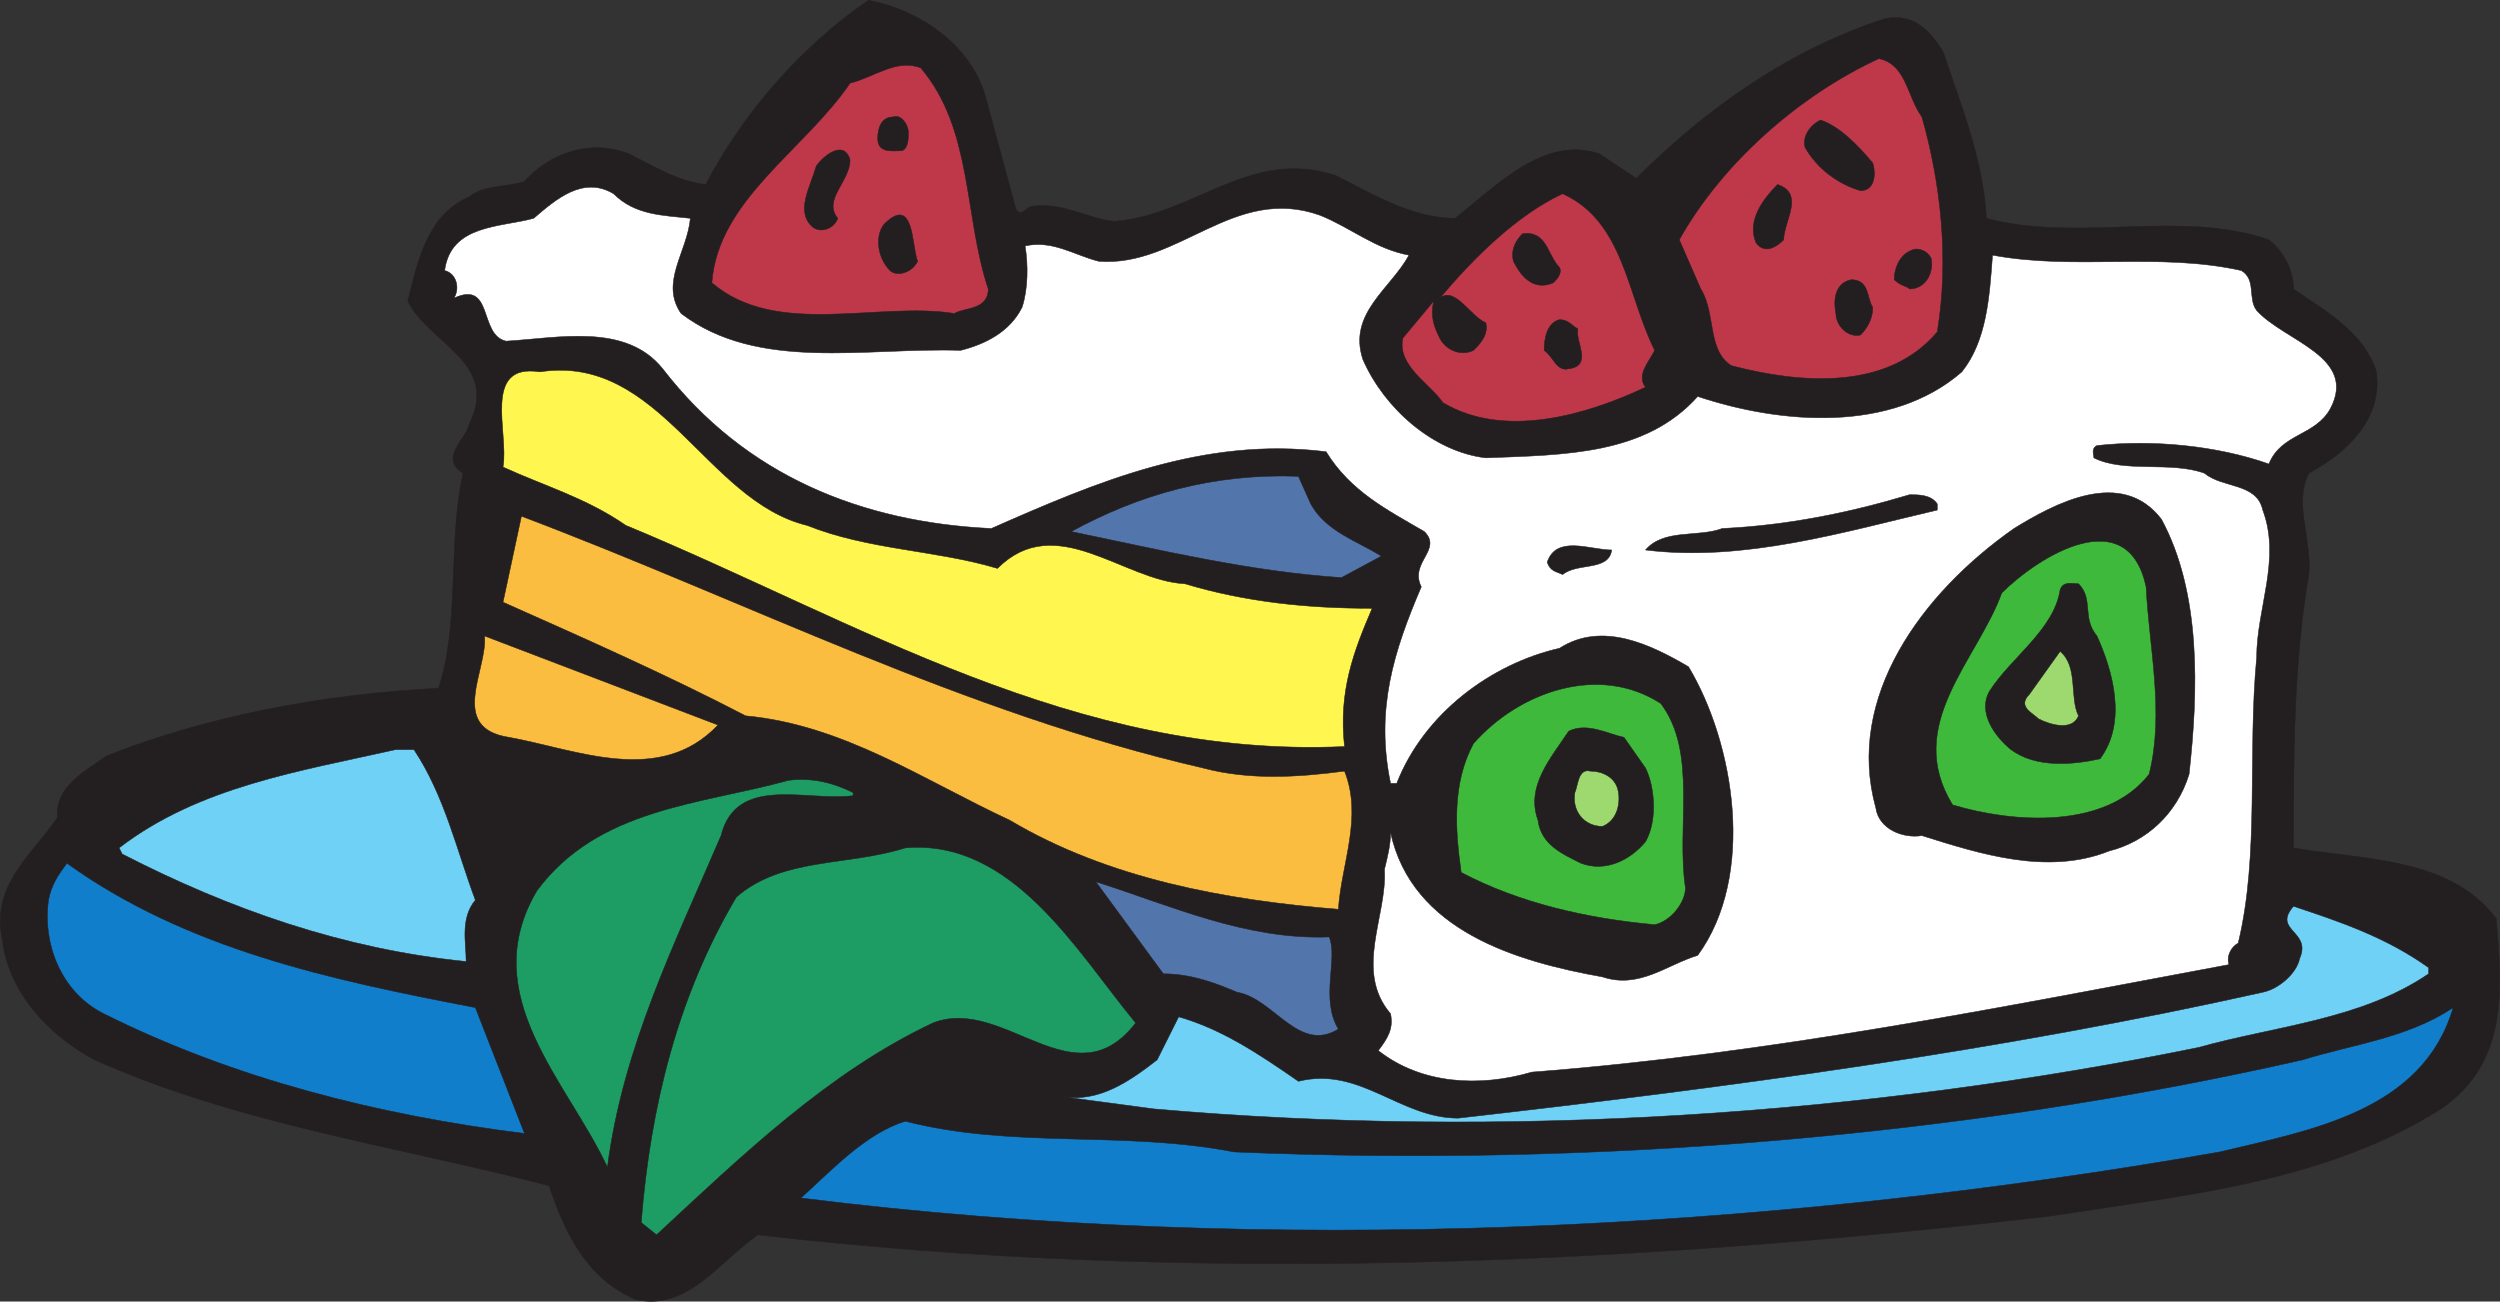
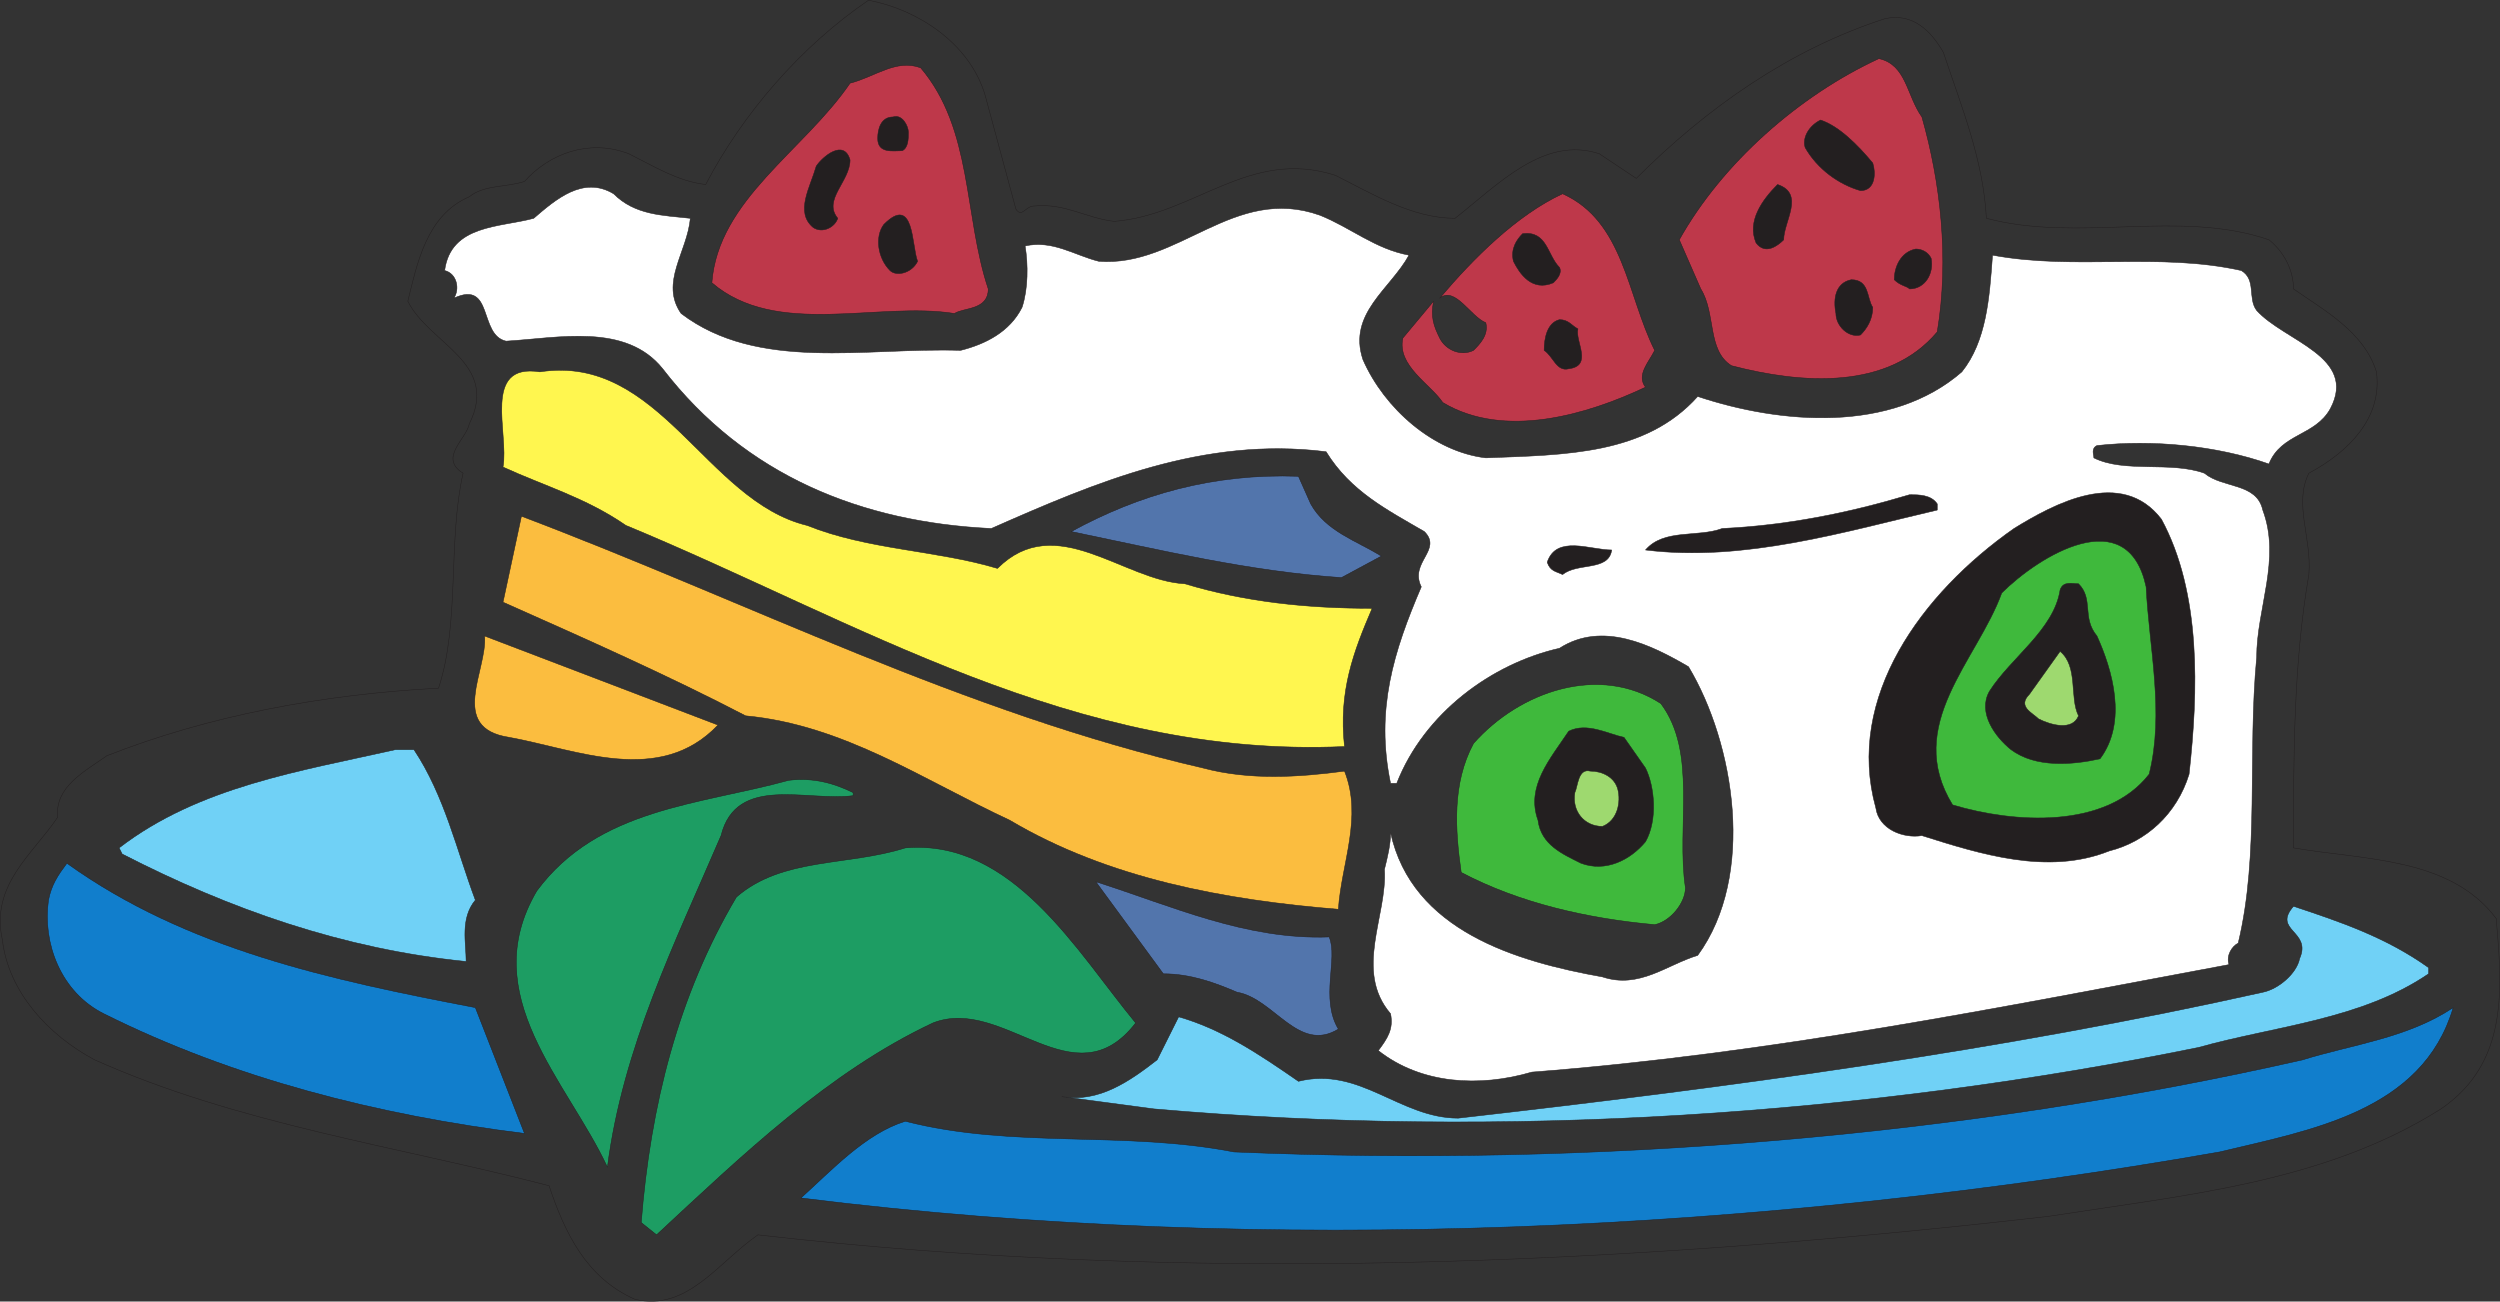
<svg xmlns="http://www.w3.org/2000/svg" width="610.514" height="317.841">
  <rect width="100%" height="100%" fill="#333333" stroke="none" />
-   <path fill="#231f20" fill-rule="evenodd" d="m240.588 23.309 7.5 27.75c1.5 2.25 2.25-.75 4.5-.75 7.5-.75 12.75 3 19.5 3.75 19.5-1.5 33-18 54-11.25 9 4.5 18.75 10.5 29.25 10.5 10.5-8.25 21.75-20.25 35.25-15.75l9 6c17.25-17.25 37.5-31.5 60.75-39 6.75-1.5 11.25 3 14.25 8.25 4.5 13.5 9.75 26.25 10.5 40.5 22.5 6 47.25-2.25 69 5.25 3.75 3 6 7.5 6 12 7.5 5.25 17.25 10.5 20.25 20.25 1.5 11.25-6.75 19.5-16.5 24.75-3.75 7.5.75 15.75 0 24.75-3.75 21.75-3.75 44.25-3.75 66.75 17.25 3 38.25 2.25 49.5 17.25 1.5 17.25 3 35.25-13.5 46.5-28.5 18-62.25 21-96 26.25-105 12-210.75 16.5-315 4.5-9.75 6.75-17.25 18.75-30 15.75-12-5.25-17.25-16.5-21-27.75-37.5-9.75-75.75-15-111-30.75-11.25-6-21-16.5-22.5-29.25-3-13.5 7.5-21 13.5-30-.75-7.5 6.75-11.25 12-15 24.75-9.75 52.5-15 81-16.5 5.25-15.75 2.25-36 6-52.5-6-3.75.75-8.25 1.5-12 7.5-15-9.75-19.5-15-30 2.25-9 4.5-21 15-25.5 3.75-3 9-2.25 13.5-3.75 6-6.75 15.75-10.5 25.5-6.75 6 3 12 6.75 18.75 7.5 9-17.25 23.25-33.75 39.75-45 12 2.25 24.75 10.5 28.5 23.25" />
  <path fill="none" stroke="#231f20" stroke-linecap="round" stroke-linejoin="round" stroke-miterlimit="10" stroke-width=".12" d="m240.588 23.309 7.5 27.75c1.5 2.25 2.25-.75 4.5-.75 7.5-.75 12.75 3 19.5 3.75 19.5-1.5 33-18 54-11.25 9 4.5 18.75 10.5 29.25 10.5 10.5-8.25 21.75-20.25 35.25-15.75l9 6c17.25-17.25 37.5-31.5 60.75-39 6.75-1.5 11.25 3 14.25 8.25 4.5 13.5 9.75 26.25 10.5 40.5 22.5 6 47.25-2.25 69 5.25 3.75 3 6 7.5 6 12 7.5 5.25 17.25 10.5 20.25 20.25 1.5 11.25-6.75 19.5-16.5 24.75-3.75 7.5.75 15.75 0 24.75-3.75 21.75-3.75 44.25-3.75 66.75 17.25 3 38.25 2.25 49.5 17.25 1.5 17.25 3 35.25-13.5 46.5-28.5 18-62.25 21-96 26.25-105 12-210.75 16.5-315 4.5-9.75 6.75-17.25 18.75-30 15.75-12-5.25-17.25-16.5-21-27.75-37.5-9.75-75.75-15-111-30.75-11.25-6-21-16.5-22.5-29.25-3-13.5 7.5-21 13.5-30-.75-7.5 6.75-11.25 12-15 24.75-9.75 52.5-15 81-16.5 5.25-15.75 2.25-36 6-52.5-6-3.75.75-8.25 1.5-12 7.5-15-9.75-19.5-15-30 2.25-9 4.5-21 15-25.5 3.75-3 9-2.25 13.5-3.75 6-6.75 15.75-10.5 25.5-6.75 6 3 12 6.75 18.75 7.5 9-17.25 23.25-33.75 39.75-45 12 2.25 24.75 10.5 28.5 23.25zm0 0" />
  <path fill="#be384a" fill-rule="evenodd" d="M469.338 28.559c4.5 15.75 6.75 34.5 3.75 52.5-12 14.25-33 12.75-50.25 8.25-6-3.75-3.75-12.75-7.5-18.75l-5.25-12c10.5-18.75 29.25-35.25 48.75-44.25 6.75 1.5 6.75 9 10.5 14.25" />
  <path fill="none" stroke="#231f20" stroke-linecap="round" stroke-linejoin="round" stroke-miterlimit="10" stroke-width=".12" d="M469.338 28.559c4.5 15.75 6.75 34.5 3.75 52.5-12 14.25-33 12.75-50.25 8.25-6-3.75-3.75-12.75-7.5-18.75l-5.25-12c10.5-18.75 29.25-35.25 48.75-44.25 6.75 1.5 6.75 9 10.5 14.25zm0 0" />
  <path fill="#be384a" fill-rule="evenodd" d="M241.338 70.559c0 5.25-6 4.5-8.25 6-18.75-3-43.5 6-59.25-7.5 1.5-20.25 22.5-32.25 33.75-48.75 6-1.5 11.25-6 17.25-3.75 12.75 15 10.5 36 16.5 54" />
  <path fill="none" stroke="#231f20" stroke-linecap="round" stroke-linejoin="round" stroke-miterlimit="10" stroke-width=".12" d="M241.338 70.559c0 5.25-6 4.5-8.25 6-18.75-3-43.5 6-59.25-7.5 1.5-20.25 22.5-32.25 33.75-48.75 6-1.5 11.25-6 17.25-3.75 12.75 15 10.5 36 16.5 54zm0 0" />
  <path fill="#231f20" fill-rule="evenodd" d="M221.838 32.309c0 1.5 0 3.75-1.5 4.5-2.25 0-6 .75-6-3 0-2.25.75-5.25 3.75-5.25 2.25-.75 3.75 2.25 3.75 3.75" />
  <path fill="none" stroke="#231f20" stroke-linecap="round" stroke-linejoin="round" stroke-miterlimit="10" stroke-width=".12" d="M221.838 32.309c0 1.5 0 3.75-1.5 4.5-2.25 0-6 .75-6-3 0-2.25.75-5.25 3.75-5.25 2.25-.75 3.75 2.25 3.75 3.75zm0 0" />
  <path fill="#231f20" fill-rule="evenodd" d="M457.338 39.809c.75 2.25.75 6.75-3 6.75-5.25-1.5-10.5-5.25-13.5-10.5-.75-2.25.75-5.25 3.75-6.75 4.5 1.5 9 6 12.75 10.5" />
  <path fill="none" stroke="#231f20" stroke-linecap="round" stroke-linejoin="round" stroke-miterlimit="10" stroke-width=".12" d="M457.338 39.809c.75 2.25.75 6.75-3 6.75-5.25-1.5-10.5-5.25-13.5-10.5-.75-2.25.75-5.25 3.75-6.75 4.5 1.5 9 6 12.75 10.5zm0 0" />
  <path fill="#231f20" fill-rule="evenodd" d="M207.588 39.059c0 5.25-6.75 9.75-3 14.25-.75 2.25-3.75 3.75-6 2.25-4.5-3.75-.75-9.75.75-15 1.5-2.25 6.75-6.75 8.25-1.5" />
  <path fill="none" stroke="#231f20" stroke-linecap="round" stroke-linejoin="round" stroke-miterlimit="10" stroke-width=".12" d="M207.588 39.059c0 5.25-6.75 9.75-3 14.25-.75 2.25-3.75 3.75-6 2.25-4.5-3.75-.75-9.75.75-15 1.5-2.25 6.75-6.75 8.25-1.5zm0 0" />
  <path fill="#231f20" fill-rule="evenodd" d="M435.588 58.559c-1.5 1.5-4.5 3.75-6.75.75-2.25-5.25 1.5-10.5 5.25-14.25 6.75 2.25 1.5 9 1.5 13.5" />
  <path fill="none" stroke="#231f20" stroke-linecap="round" stroke-linejoin="round" stroke-miterlimit="10" stroke-width=".12" d="M435.588 58.559c-1.5 1.5-4.5 3.75-6.75.75-2.25-5.25 1.5-10.5 5.25-14.25 6.75 2.25 1.5 9 1.5 13.5zm0 0" />
  <path fill="#fff" fill-rule="evenodd" d="M168.588 53.309c-.75 8.25-7.5 15.75-2.25 23.25 18.75 14.25 45 8.25 68.25 9 6-1.5 12-4.5 15-10.5 1.5-4.5 1.5-10.5.75-15 6.75-1.5 12 2.25 18 3.75 19.5 1.5 33-18.75 54-11.25 7.5 3 13.5 8.25 21.75 9.75-4.5 8.25-15 14.25-11.25 25.5 5.25 12 17.25 22.5 30 24 19.5-.75 39-.75 51.75-15 20.25 6.75 47.25 9 64.5-6 6-7.5 6.75-18 7.5-28.5 20.25 3.75 40.5-.75 60.75 3.75 3.75 2.25 1.5 6.75 3.75 9.75 6.75 7.5 24.75 11.25 18 24-3.75 6.75-12 6-15 13.5-12.75-4.5-28.5-6-42-4.5-1.5.75-.75 2.25-.75 3 7.5 3.75 18.75.75 27 3.75 4.5 3.75 12.75 2.25 14.25 9 4.5 12-1.5 24-1.5 36-2.25 24 .75 48-4.5 69.75-1.5.75-3 3-2.25 5.25-56.25 10.5-111.75 21.75-170.25 26.25-12.75 3.75-27 3-37.5-5.25 2.25-3 3.75-5.25 3-9-9-10.5-.75-24-1.5-35.25.75-3 1.5-6 1.5-9 5.25 24 30.75 31.5 51.75 35.25 9 3 15.75-3 23.25-5.25 14.25-19.5 9-51.75-2.25-70.5-9-5.25-21-11.25-31.5-4.5-16.5 3.75-33 15.75-39.75 33h-1.5c-3.75-18 .75-32.25 7.5-48-3-6 5.25-9 .75-13.5-9-5.25-18-9.75-24-19.5-30-3.75-56.25 7.5-81.75 18.75-31.5-1.5-60-12.75-80.25-39-9-11.25-25.5-7.5-38.25-6.75-6.75-1.5-3-15-12.75-10.5 1.5-2.25.75-6-2.25-6.75 1.5-11.25 13.5-10.5 21.75-12.75 5.25-4.5 12-10.5 19.5-6 5.25 5.25 12 5.25 18.75 6" />
  <path fill="none" stroke="#231f20" stroke-linecap="round" stroke-linejoin="round" stroke-miterlimit="10" stroke-width=".12" d="M168.588 53.309c-.75 8.25-7.5 15.75-2.25 23.25 18.75 14.25 45 8.25 68.25 9 6-1.5 12-4.5 15-10.5 1.5-4.5 1.5-10.5.75-15 6.75-1.5 12 2.25 18 3.75 19.5 1.5 33-18.75 54-11.25 7.5 3 13.5 8.25 21.75 9.75-4.5 8.25-15 14.25-11.25 25.5 5.25 12 17.25 22.5 30 24 19.5-.75 39-.75 51.75-15 20.25 6.75 47.25 9 64.5-6 6-7.5 6.75-18 7.5-28.5 20.25 3.75 40.5-.75 60.75 3.75 3.75 2.25 1.5 6.75 3.75 9.75 6.75 7.5 24.75 11.25 18 24-3.75 6.75-12 6-15 13.5-12.75-4.5-28.5-6-42-4.5-1.5.75-.75 2.25-.75 3 7.5 3.75 18.75.75 27 3.75 4.5 3.75 12.75 2.25 14.25 9 4.5 12-1.5 24-1.5 36-2.25 24 .75 48-4.5 69.75-1.5.75-3 3-2.25 5.25-56.25 10.5-111.75 21.75-170.25 26.25-12.75 3.75-27 3-37.5-5.25 2.25-3 3.75-5.25 3-9-9-10.5-.75-24-1.5-35.25.75-3 1.5-6 1.5-9 5.25 24 30.75 31.5 51.75 35.25 9 3 15.75-3 23.25-5.25 14.25-19.5 9-51.75-2.25-70.5-9-5.25-21-11.25-31.5-4.5-16.5 3.75-33 15.75-39.75 33h-1.5c-3.75-18 .75-32.25 7.5-48-3-6 5.25-9 .75-13.5-9-5.25-18-9.75-24-19.5-30-3.75-56.25 7.5-81.75 18.75-31.5-1.5-60-12.75-80.25-39-9-11.25-25.5-7.5-38.25-6.75-6.75-1.5-3-15-12.75-10.5 1.5-2.25.75-6-2.25-6.75 1.5-11.25 13.5-10.5 21.75-12.75 5.25-4.5 12-10.5 19.5-6 5.25 5.25 12 5.25 18.75 6zm0 0" />
  <path fill="#be384a" fill-rule="evenodd" d="M404.088 85.559c-1.5 3-4.5 6-2.25 9-14.25 6.75-34.5 12.75-49.5 3.75-3-4.5-11.25-9-9.75-15.75l7.5-9c-.75 3.75 0 6 1.5 9s5.25 4.5 8.25 3c1.5-1.5 3.75-3.75 3-6.75-3.75-1.5-7.5-9-11.25-6 8.25-9.75 18.75-20.25 30-25.5 15 6.75 15.75 24.75 22.5 38.25" />
  <path fill="none" stroke="#231f20" stroke-linecap="round" stroke-linejoin="round" stroke-miterlimit="10" stroke-width=".12" d="M404.088 85.559c-1.5 3-4.5 6-2.25 9-14.25 6.75-34.5 12.75-49.5 3.75-3-4.5-11.25-9-9.75-15.75l7.5-9c-.75 3.75 0 6 1.5 9s5.25 4.5 8.25 3c1.5-1.5 3.75-3.75 3-6.75-3.75-1.5-7.5-9-11.25-6 8.25-9.75 18.75-20.25 30-25.5 15 6.75 15.75 24.75 22.5 38.25zm0 0" />
  <path fill="#231f20" fill-rule="evenodd" d="M224.088 63.809c-1.5 3-5.25 3.75-6.75 2.25-3-3-3.75-8.25-1.5-11.25 7.5-7.5 6.75 5.25 8.25 9" />
  <path fill="none" stroke="#231f20" stroke-linecap="round" stroke-linejoin="round" stroke-miterlimit="10" stroke-width=".12" d="M224.088 63.809c-1.5 3-5.25 3.75-6.75 2.25-3-3-3.75-8.25-1.5-11.25 7.5-7.5 6.75 5.25 8.25 9zm0 0" />
  <path fill="#231f20" fill-rule="evenodd" d="M380.838 65.309c.75 1.5-.75 3-1.5 3.75-5.25 2.25-8.25-2.25-9.75-5.25-.75-3 .75-5.25 2.25-6.75 6-.75 6 5.25 9 8.25" />
  <path fill="none" stroke="#231f20" stroke-linecap="round" stroke-linejoin="round" stroke-miterlimit="10" stroke-width=".12" d="M380.838 65.309c.75 1.5-.75 3-1.5 3.75-5.25 2.25-8.25-2.25-9.75-5.25-.75-3 .75-5.25 2.25-6.75 6-.75 6 5.25 9 8.25zm0 0" />
  <path fill="#231f20" fill-rule="evenodd" d="M471.588 63.059c.75 3.75-1.5 7.5-5.25 7.5-.75-.75-2.25-.75-3.75-2.25 0-3 1.5-6.75 5.25-7.5 1.5 0 3 .75 3.75 2.25" />
  <path fill="none" stroke="#231f20" stroke-linecap="round" stroke-linejoin="round" stroke-miterlimit="10" stroke-width=".12" d="M471.588 63.059c.75 3.75-1.5 7.5-5.25 7.5-.75-.75-2.25-.75-3.75-2.25 0-3 1.5-6.75 5.25-7.5 1.5 0 3 .75 3.75 2.25zm0 0" />
  <path fill="#231f20" fill-rule="evenodd" d="M457.338 75.059c0 3-1.5 5.25-3 6.75-3 .75-6-2.25-6-5.25-.75-3.75 0-7.5 3.75-8.25 4.5 0 3.75 4.5 5.25 6.75" />
  <path fill="none" stroke="#231f20" stroke-linecap="round" stroke-linejoin="round" stroke-miterlimit="10" stroke-width=".12" d="M457.338 75.059c0 3-1.5 5.25-3 6.75-3 .75-6-2.25-6-5.25-.75-3.75 0-7.5 3.75-8.25 4.5 0 3.75 4.5 5.25 6.75zm0 0" />
  <path fill="#231f20" fill-rule="evenodd" d="M385.338 80.309c-.75 3 3.75 9-2.25 9.75-3 .75-3.75-3-6-4.5 0-3 .75-6.75 3.75-7.5 2.25 0 3 1.5 4.5 2.25" />
  <path fill="none" stroke="#231f20" stroke-linecap="round" stroke-linejoin="round" stroke-miterlimit="10" stroke-width=".12" d="M385.338 80.309c-.75 3 3.75 9-2.25 9.75-3 .75-3.75-3-6-4.5 0-3 .75-6.75 3.75-7.5 2.25 0 3 1.5 4.5 2.25zm0 0" />
  <path fill="#fff64f" fill-rule="evenodd" d="M197.088 128.309c15 6 31.5 6 46.5 10.5 14.25-14.25 30.75 3 45.75 3.75 15 4.5 30 6 45.75 6-4.5 10.5-8.25 20.25-6.75 33.75-66 3-119.25-30.75-175.5-54-9.75-6.75-20.25-9.75-30-14.25 1.5-8.25-5.25-25.5 9-23.25 29.25-4.5 40.5 31.5 65.25 37.5" />
  <path fill="none" stroke="#231f20" stroke-linecap="round" stroke-linejoin="round" stroke-miterlimit="10" stroke-width=".12" d="M197.088 128.309c15 6 31.5 6 46.5 10.5 14.25-14.25 30.75 3 45.75 3.75 15 4.5 30 6 45.75 6-4.5 10.5-8.25 20.25-6.75 33.75-66 3-119.25-30.75-175.5-54-9.75-6.75-20.25-9.75-30-14.25 1.5-8.25-5.25-25.5 9-23.25 29.25-4.5 40.5 31.5 65.25 37.5zm0 0" />
  <path fill="#5275ac" fill-rule="evenodd" d="M320.088 123.059c3.75 6.75 11.25 9 17.25 12.75l-9.75 5.25c-22.5-1.5-44.25-6.75-66-11.25 16.5-9 34.5-14.25 55.5-13.5l3 6.75" />
  <path fill="none" stroke="#231f20" stroke-linecap="round" stroke-linejoin="round" stroke-miterlimit="10" stroke-width=".12" d="M320.088 123.059c3.75 6.75 11.25 9 17.25 12.75l-9.75 5.25c-22.5-1.5-44.25-6.75-66-11.25 16.5-9 34.5-14.25 55.5-13.5zm0 0" />
  <path fill="#231f20" fill-rule="evenodd" d="M473.088 123.059v1.5c-22.5 5.25-47.25 12.75-71.25 9.75 4.5-5.25 12.75-3 18.75-5.25 15.75-.75 30.75-3.75 45.75-8.25 2.25 0 5.25 0 6.75 2.25" />
  <path fill="none" stroke="#231f20" stroke-linecap="round" stroke-linejoin="round" stroke-miterlimit="10" stroke-width=".12" d="M473.088 123.059v1.5c-22.5 5.25-47.25 12.75-71.25 9.75 4.5-5.25 12.75-3 18.75-5.25 15.75-.75 30.75-3.75 45.75-8.25 2.25 0 5.25 0 6.75 2.25zm0 0" />
  <path fill="#231f20" fill-rule="evenodd" d="M527.838 126.809c9.75 18 9 42 6.75 62.25-3 9.75-10.5 16.5-19.5 18.75-15 6-31.5.75-45.75-3.75-4.5.75-10.5-1.5-11.25-6.75-7.5-27 11.25-52.5 33.75-68.25 9.75-6 26.25-15 36-2.25" />
  <path fill="none" stroke="#231f20" stroke-linecap="round" stroke-linejoin="round" stroke-miterlimit="10" stroke-width=".12" d="M527.838 126.809c9.75 18 9 42 6.75 62.25-3 9.75-10.5 16.5-19.5 18.75-15 6-31.5.75-45.75-3.75-4.5.75-10.5-1.5-11.25-6.75-7.5-27 11.25-52.5 33.75-68.25 9.75-6 26.25-15 36-2.25zm0 0" />
  <path fill="#fbbd3f" fill-rule="evenodd" d="M293.838 187.559c11.25 3 23.25 2.25 34.5.75 4.5 11.25-.75 22.5-1.5 33.75-27.75-2.25-56.25-7.5-80.25-21.75-21-9.75-40.5-23.25-64.5-25.5-18.75-9.75-39-18.75-59.25-27.75l4.5-21c55.5 21 108 48 166.5 61.5" />
  <path fill="none" stroke="#231f20" stroke-linecap="round" stroke-linejoin="round" stroke-miterlimit="10" stroke-width=".12" d="M293.838 187.559c11.25 3 23.25 2.25 34.5.75 4.5 11.25-.75 22.5-1.5 33.75-27.75-2.25-56.25-7.5-80.25-21.75-21-9.75-40.5-23.25-64.5-25.5-18.75-9.75-39-18.75-59.25-27.75l4.5-21c55.5 21 108 48 166.5 61.5zm0 0" />
  <path fill="#3fb93c" fill-rule="evenodd" d="M524.088 143.309c.75 15 4.5 30.75.75 45.75-10.5 13.5-33 12-48 7.5-12-19.5 6-35.25 12-51.75 9-9 30.75-22.5 35.25-1.5" />
  <path fill="none" stroke="#231f20" stroke-linecap="round" stroke-linejoin="round" stroke-miterlimit="10" stroke-width=".12" d="M524.088 143.309c.75 15 4.5 30.75.75 45.75-10.5 13.5-33 12-48 7.5-12-19.5 6-35.25 12-51.75 9-9 30.75-22.5 35.25-1.5zm0 0" />
  <path fill="#231f20" fill-rule="evenodd" d="M393.588 134.309c-.75 5.25-8.25 3-12 6-1.5-.75-3-.75-3.75-3 2.25-6.75 10.5-3 15.75-3" />
  <path fill="none" stroke="#231f20" stroke-linecap="round" stroke-linejoin="round" stroke-miterlimit="10" stroke-width=".12" d="M393.588 134.309c-.75 5.25-8.25 3-12 6-1.5-.75-3-.75-3.75-3 2.25-6.75 10.5-3 15.75-3zm0 0" />
  <path fill="#231f20" fill-rule="evenodd" d="M512.088 155.309c3.75 8.25 7.5 21 .75 30-6.75 1.5-15.75 2.25-21.75-2.25-3.75-3-8.25-9-5.25-14.25 5.25-8.25 15.75-15 17.25-24.75.75-2.25 3-1.5 4.5-1.5 3.75 3.75.75 8.25 4.5 12.75" />
  <path fill="none" stroke="#231f20" stroke-linecap="round" stroke-linejoin="round" stroke-miterlimit="10" stroke-width=".12" d="M512.088 155.309c3.75 8.25 7.5 21 .75 30-6.75 1.5-15.75 2.25-21.75-2.25-3.75-3-8.25-9-5.25-14.25 5.25-8.25 15.75-15 17.25-24.75.75-2.25 3-1.5 4.5-1.5 3.75 3.75.75 8.25 4.5 12.75zm0 0" />
  <path fill="#fbbd3f" fill-rule="evenodd" d="M175.338 177.059c-14.25 15-34.5 6-51 3-15-2.25-5.25-16.5-6-24.75l57 21.75" />
  <path fill="none" stroke="#231f20" stroke-linecap="round" stroke-linejoin="round" stroke-miterlimit="10" stroke-width=".12" d="M175.338 177.059c-14.25 15-34.5 6-51 3-15-2.25-5.25-16.5-6-24.75zm0 0" />
  <path fill="#9ed96f" fill-rule="evenodd" d="M507.588 174.809c-1.5 3.75-6.75 2.25-9.75.75-1.5-1.5-5.25-3-2.25-6l7.5-10.5c4.5 3.75 2.25 11.25 4.5 15.75" />
  <path fill="none" stroke="#231f20" stroke-linecap="round" stroke-linejoin="round" stroke-miterlimit="10" stroke-width=".12" d="M507.588 174.809c-1.5 3.75-6.75 2.25-9.75.75-1.5-1.5-5.25-3-2.25-6l7.5-10.5c4.5 3.75 2.25 11.25 4.5 15.75zm0 0" />
  <path fill="#3fb93c" fill-rule="evenodd" d="M405.588 171.809c9 12 3.75 30 6 45 0 3.75-3.75 8.25-7.5 9-16.5-1.5-33-5.25-47.25-12.75-1.5-10.5-2.25-21.75 3-31.5 11.25-12.75 30.75-19.5 45.75-9.75" />
  <path fill="none" stroke="#231f20" stroke-linecap="round" stroke-linejoin="round" stroke-miterlimit="10" stroke-width=".12" d="M405.588 171.809c9 12 3.75 30 6 45 0 3.75-3.75 8.25-7.5 9-16.5-1.5-33-5.25-47.25-12.75-1.5-10.5-2.25-21.75 3-31.5 11.25-12.75 30.75-19.5 45.75-9.75zm0 0" />
  <path fill="#231f20" fill-rule="evenodd" d="M401.838 187.559c2.25 4.5 3 12.75 0 18-3.75 4.5-9.75 7.5-15.75 5.25-4.5-2.25-9.75-4.5-10.5-10.5-3-8.25 3-15 7.5-21.75 4.5-2.25 9.75.75 13.5 1.5l5.25 7.5" />
  <path fill="none" stroke="#231f20" stroke-linecap="round" stroke-linejoin="round" stroke-miterlimit="10" stroke-width=".12" d="M401.838 187.559c2.25 4.5 3 12.75 0 18-3.75 4.5-9.75 7.5-15.75 5.25-4.5-2.25-9.75-4.5-10.5-10.5-3-8.25 3-15 7.5-21.75 4.5-2.25 9.75.75 13.5 1.5zm0 0" />
  <path fill="#70d1f6" fill-rule="evenodd" d="M101.088 183.059c7.5 11.25 10.5 24.75 15 36.75-3.75 4.5-2.25 10.5-2.25 15-30-3-57.75-12.75-84-26.25l-.75-1.5c19.5-15 44.25-18.75 67.5-24h4.5" />
  <path fill="none" stroke="#231f20" stroke-linecap="round" stroke-linejoin="round" stroke-miterlimit="10" stroke-width=".12" d="M101.088 183.059c7.5 11.25 10.5 24.75 15 36.75-3.75 4.5-2.25 10.5-2.25 15-30-3-57.75-12.75-84-26.25l-.75-1.5c19.5-15 44.25-18.75 67.5-24zm0 0" />
  <path fill="#9ed96f" fill-rule="evenodd" d="M395.088 192.809c.75 3 0 7.5-3.75 9-4.5 0-7.5-3.75-6.75-8.25.75-1.5.75-6 3.75-5.25 3 0 6 1.5 6.75 4.5" />
  <path fill="none" stroke="#231f20" stroke-linecap="round" stroke-linejoin="round" stroke-miterlimit="10" stroke-width=".12" d="M395.088 192.809c.75 3 0 7.5-3.75 9-4.5 0-7.5-3.75-6.75-8.25.75-1.5.75-6 3.75-5.25 3 0 6 1.5 6.75 4.5zm0 0" />
  <path fill="#1d9d63" fill-rule="evenodd" d="M208.338 193.559v.75c-11.25 1.5-28.5-5.25-32.25 9.75-11.25 26.25-24 51.75-27.75 81-9.75-21-32.25-42-17.25-67.5 15-20.25 39.75-21 61.5-27 6-.75 11.25.75 15.75 3" />
  <path fill="none" stroke="#231f20" stroke-linecap="round" stroke-linejoin="round" stroke-miterlimit="10" stroke-width=".12" d="M208.338 193.559v.75c-11.25 1.5-28.5-5.25-32.25 9.75-11.25 26.25-24 51.75-27.75 81-9.75-21-32.25-42-17.25-67.5 15-20.25 39.75-21 61.5-27 6-.75 11.25.75 15.75 3zm0 0" />
  <path fill="#1d9d63" fill-rule="evenodd" d="M277.338 249.809c-15 19.5-32.25-6.75-49.5 0-25.5 12-46.5 32.25-67.5 51.75l-3.75-3c2.25-28.5 9-55.5 23.25-79.5 11.25-9.75 27-7.5 41.25-12 26.25-2.25 42 25.5 56.25 42.75" />
  <path fill="none" stroke="#231f20" stroke-linecap="round" stroke-linejoin="round" stroke-miterlimit="10" stroke-width=".12" d="M277.338 249.809c-15 19.5-32.25-6.75-49.5 0-25.5 12-46.5 32.25-67.5 51.75l-3.75-3c2.25-28.5 9-55.5 23.25-79.5 11.25-9.75 27-7.5 41.25-12 26.25-2.25 42 25.5 56.25 42.75zm0 0" />
  <path fill="#117ecc" fill-rule="evenodd" d="m116.088 246.059 12 30.75c-36-4.5-71.25-13.5-102.75-29.25-10.5-5.25-15-17.25-13.5-27.75.75-3.75 2.25-6 4.5-9 29.25 21 64.5 28.5 99.75 35.25" />
  <path fill="none" stroke="#231f20" stroke-linecap="round" stroke-linejoin="round" stroke-miterlimit="10" stroke-width=".12" d="m116.088 246.059 12 30.75c-36-4.5-71.25-13.5-102.75-29.25-10.5-5.25-15-17.25-13.5-27.75.75-3.75 2.25-6 4.5-9 29.25 21 64.5 28.5 99.75 35.25zm0 0" />
  <path fill="#5275ac" fill-rule="evenodd" d="M324.588 228.809c2.25 5.25-2.25 15 2.25 22.5-9.75 6-15.75-7.5-24.75-9-5.25-2.25-11.25-4.5-18-4.5l-16.5-22.5c18.75 6 36.75 14.25 57 13.5" />
  <path fill="none" stroke="#231f20" stroke-linecap="round" stroke-linejoin="round" stroke-miterlimit="10" stroke-width=".12" d="M324.588 228.809c2.25 5.25-2.25 15 2.25 22.5-9.75 6-15.75-7.5-24.75-9-5.25-2.25-11.25-4.5-18-4.5l-16.5-22.5c18.75 6 36.75 14.25 57 13.5zm0 0" />
  <path fill="#70d1f6" fill-rule="evenodd" d="M593.088 236.309v1.5c-16.5 11.25-37.5 12.75-56.25 18-81 16.5-169.5 22.5-255 15l-22.5-3c9 1.5 16.5-3.75 23.25-9l5.25-10.5c10.5 3 19.5 9 29.25 15.75 15-3.75 24.75 9 39 9 66-7.5 132.75-16.5 196.5-30.75 3.75-.75 8.25-4.5 9-8.25 3-6.75-6.75-6.75-1.5-12.75 11.25 3.75 22.5 7.5 33 15" />
  <path fill="none" stroke="#231f20" stroke-linecap="round" stroke-linejoin="round" stroke-miterlimit="10" stroke-width=".12" d="M593.088 236.309v1.5c-16.5 11.25-37.5 12.75-56.25 18-81 16.5-169.5 22.5-255 15l-22.5-3c9 1.5 16.5-3.75 23.25-9l5.25-10.5c10.5 3 19.5 9 29.25 15.75 15-3.75 24.75 9 39 9 66-7.5 132.75-16.5 196.5-30.75 3.75-.75 8.25-4.5 9-8.25 3-6.75-6.75-6.75-1.5-12.75 11.25 3.75 22.5 7.5 33 15zm0 0" />
  <path fill="#117ecc" fill-rule="evenodd" d="M542.088 281.309c-111 19.5-232.5 25.5-346.5 11.25 7.5-6.75 15.75-15.75 25.5-18.75 26.25 6.75 53.25 2.25 80.25 7.5 87.75 3.75 178.5-3.75 261-22.5 12-3.75 25.5-5.25 36.75-12.75-7.5 25.5-35.25 30-57 35.25" />
  <path fill="none" stroke="#231f20" stroke-linecap="round" stroke-linejoin="round" stroke-miterlimit="10" stroke-width=".12" d="M542.088 281.309c-111 19.5-232.5 25.5-346.5 11.25 7.5-6.75 15.75-15.75 25.5-18.75 26.25 6.75 53.25 2.25 80.25 7.5 87.75 3.75 178.5-3.75 261-22.5 12-3.75 25.5-5.25 36.75-12.75-7.5 25.5-35.25 30-57 35.25zm0 0" />
</svg>